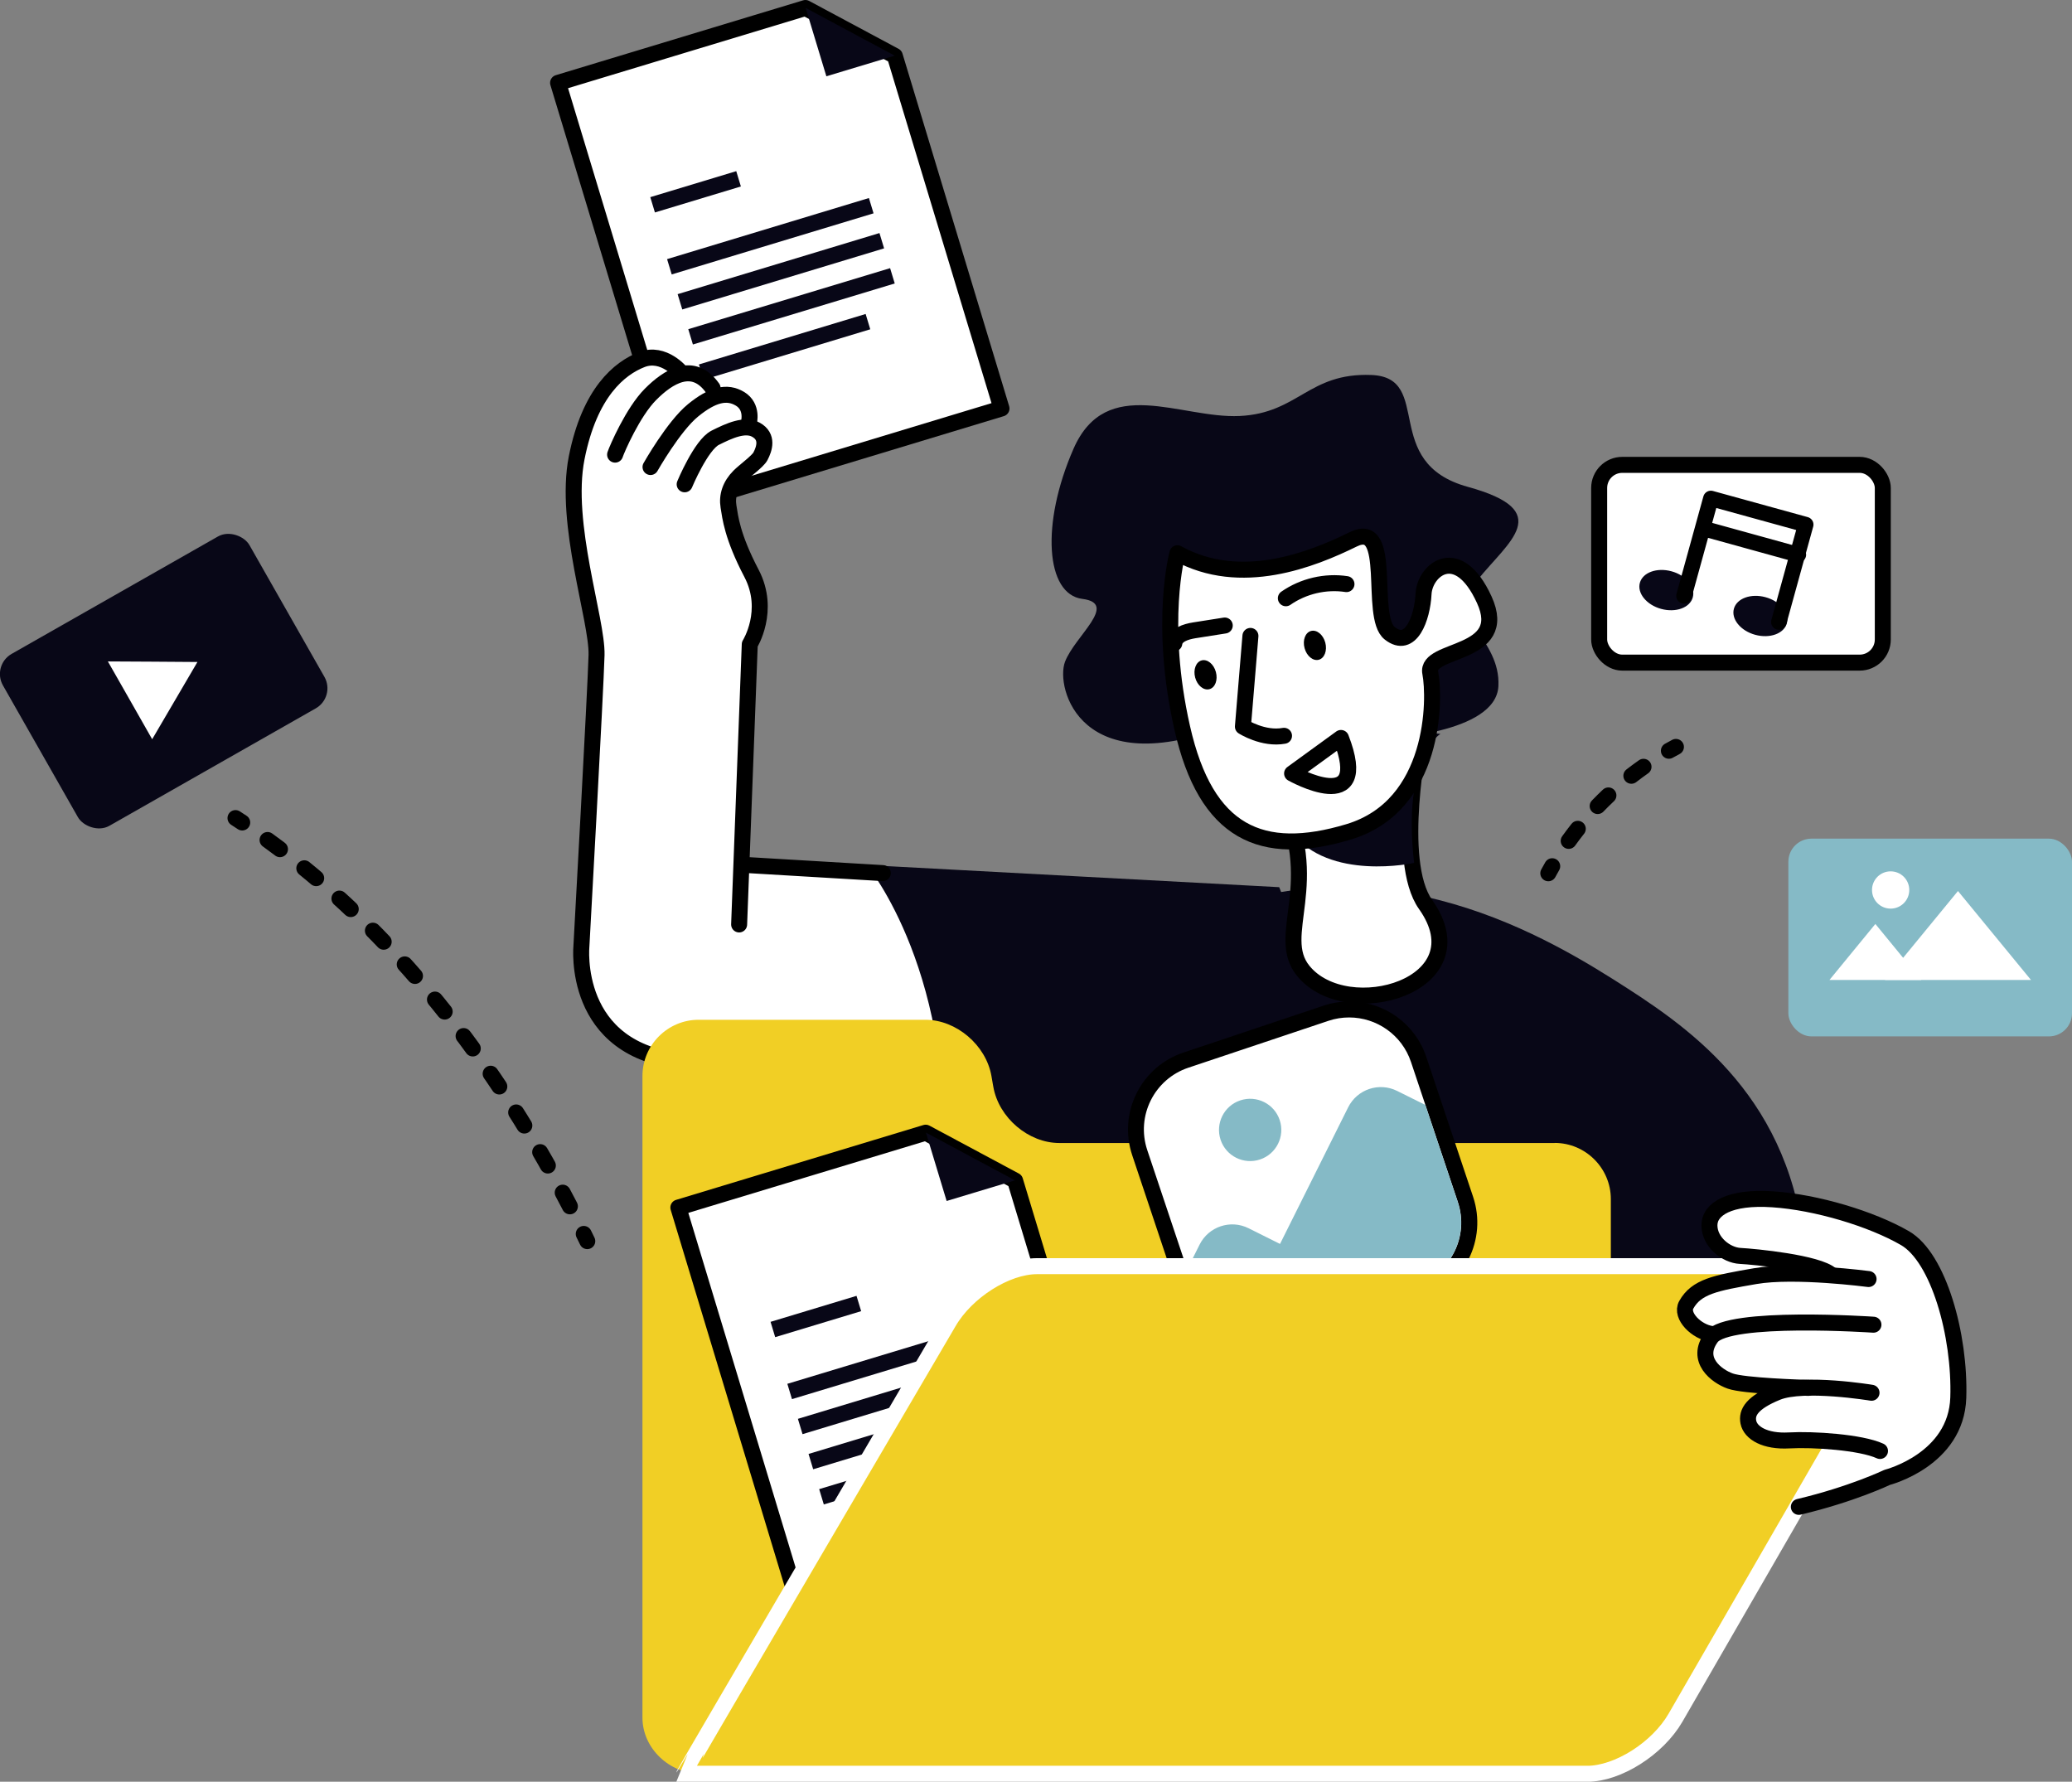
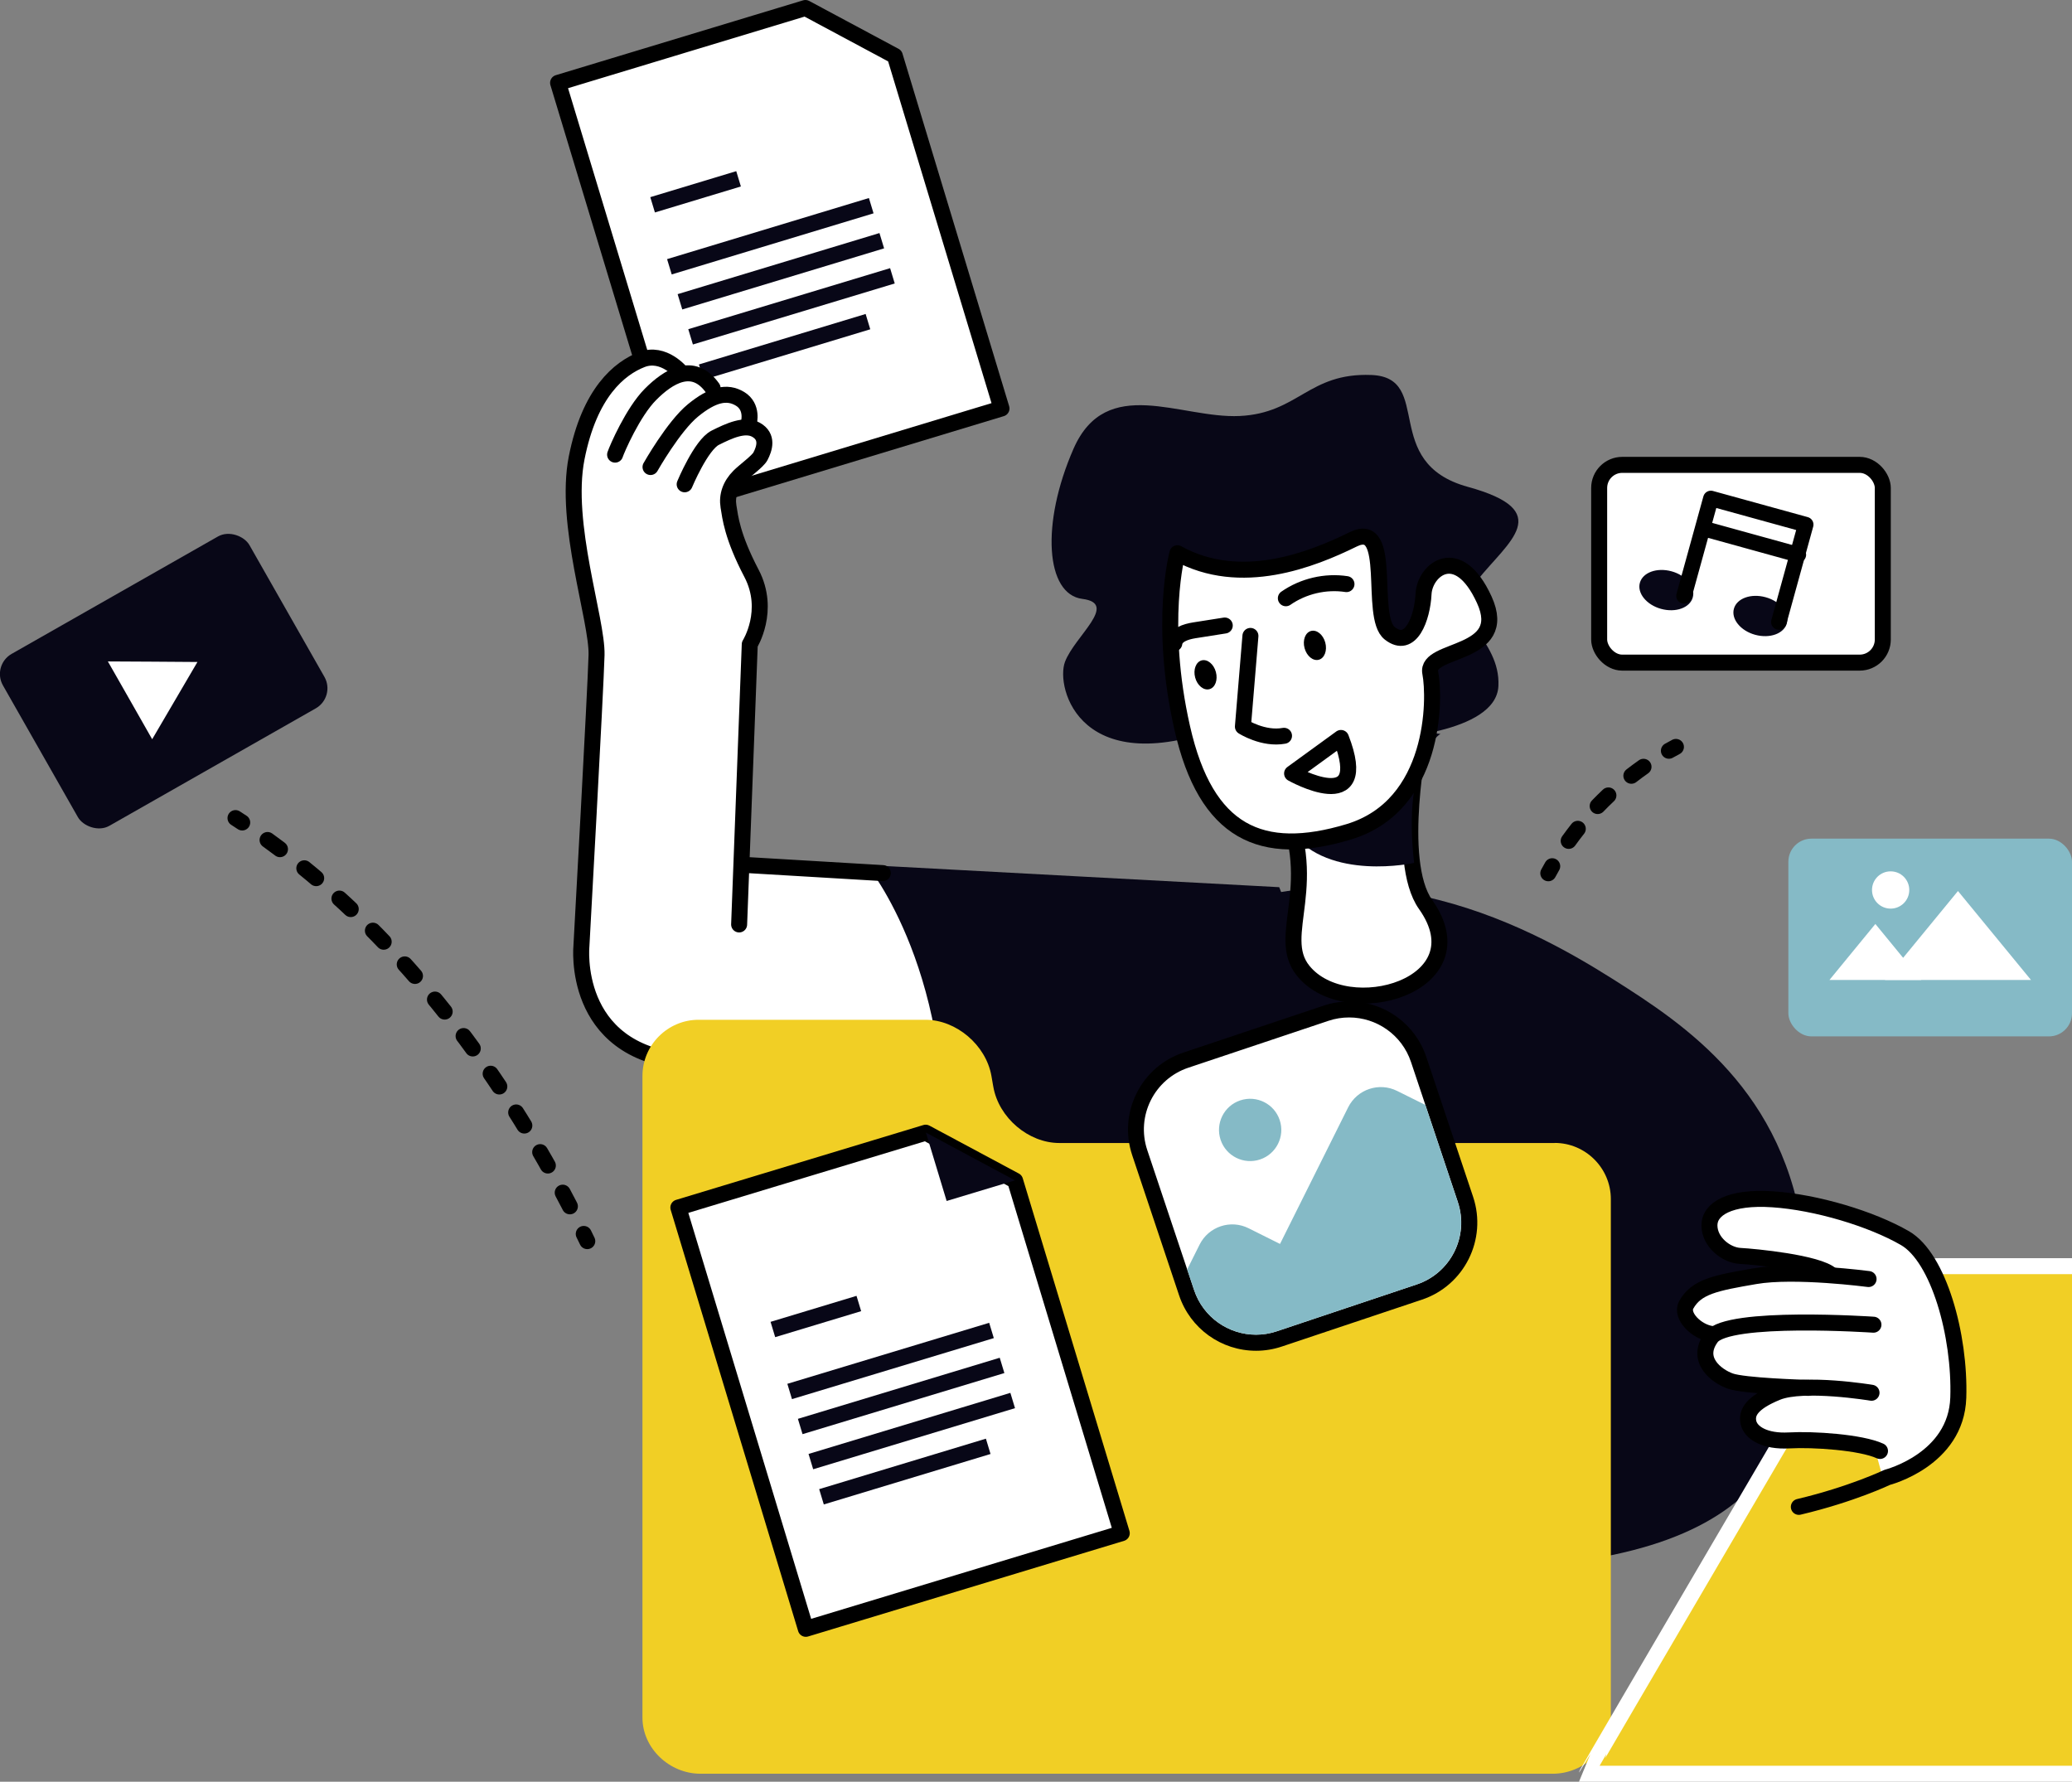
<svg xmlns="http://www.w3.org/2000/svg" id="_Layer_" data-name="&amp;lt;Layer&amp;gt;" viewBox="0 0 259.11 222.8">
  <rect x="0" y="0" width="259.11" height="222.8" fill="#808080" stroke="none" />
  <defs>
    <style>
      .cls-1, .cls-2 {
        fill: #f1cf25;
      }

      .cls-3, .cls-4 {
        fill: #fff;
      }

      .cls-5 {
        fill: #080717;
      }

      .cls-6 {
        fill: #85bac6;
      }

      .cls-7 {
        stroke: #080717;
      }

      .cls-7, .cls-4, .cls-8, .cls-9, .cls-10, .cls-2 {
        stroke-width: 2px;
      }

      .cls-7, .cls-8, .cls-9, .cls-11, .cls-10 {
        fill: none;
      }

      .cls-4, .cls-8, .cls-9, .cls-11, .cls-10 {
        stroke: #000;
        stroke-linecap: round;
        stroke-linejoin: round;
      }

      .cls-9 {
        stroke-dasharray: 0 0 1.93 3.87;
      }

      .cls-11 {
        stroke-width: 1.94px;
      }

      .cls-10 {
        stroke-dasharray: 0 0 1.89 3.78;
      }

      .cls-2 {
        stroke: #fff;
      }
    </style>
  </defs>
  <path class="cls-3" d="m230.09,177.66l-4.66,9.87s9.75-1.44,12.08-4.1c2.33-2.66-7.43-5.76-7.43-5.76Z" />
  <g>
    <polygon class="cls-4" points="100.72 1 111.9 6.99 125.24 51.08 85.73 63.04 69.79 10.36 100.72 1" />
    <line class="cls-7" x1="81.61" y1="25.61" x2="92.36" y2="22.36" />
    <line class="cls-7" x1="83.71" y1="33.36" x2="108.95" y2="25.72" />
    <line class="cls-7" x1="85.03" y1="37.74" x2="110.27" y2="30.1" />
    <line class="cls-7" x1="86.36" y1="42.12" x2="111.6" y2="34.49" />
    <line class="cls-7" x1="87.69" y1="46.53" x2="108.54" y2="40.22" />
-     <polyline class="cls-5" points="100.75 .99 103.34 9.54 111.89 6.96" />
  </g>
  <path class="cls-3" d="m122.59,134.1l-11.72-25.1c-.07-.18-.24-.31-.44-.32l-16.85-1c-.13,0-.25.04-.35.11l1.03-27.07c.43-.75,2.51-4.78.17-9.25-2.47-4.71-3.51-7.03-3.72-8.27-.2-1.2.21-2.35,1.19-3.33.65-.65,2.82-2.02,3.43-2.35.96-.52,1.54-1.71,1.32-2.72-.09-.43-.48-1.43-2.08-1.54-.2-.01-.4-.02-.59-.03.07-.06.12-.13.15-.23.23-.82.24-2.61-1.33-3.56-.93-.56-1.93-.7-3.02-.43-.04-.28-.17-.61-.27-.76-.89-1.26-1.95-1.95-3.15-2.05-.27-.03-.55,0-.84.03-.47-.53-2.68-2.82-5.47-1.72-2.94,1.16-6.79,4.29-8.44,12.67-1.06,5.39.31,12.23,1.42,17.73.59,2.94,1.1,5.47,1.06,6.99-.11,4.34-1.48,35.92-1.55,36.38-.02.24-.55,5.85,3.06,10.22,2.3,2.79,5.75,4.4,10.25,4.8,2.03.18,4.34.26,6.81.26,14.68,0,29.29,1.25,29.53,1.22.15-.02.45-.53.4-.67Z" />
  <path class="cls-8" d="m85.23,46.65s-2.22-2.77-4.99-1.68c-2.76,1.08-6.51,4.08-8.13,12.3-1.62,8.22,2.6,20.21,2.49,24.64-.12,4.43-1.89,36.35-1.89,36.35,0,0-1.35,13.21,12.85,14.48,14.2,1.26,41.91-2.51,41.91-2.51" />
  <path class="cls-5" d="m159.97,110.94l-51.57-2.77s11.52,13.81,9.4,40.01c-.56,6.95,37.73-3.99,37.73-3.99,0,0,13.32-11.31,4.44-33.25Z" />
  <path class="cls-5" d="m122.37,153.51s2.66-27.93,26.6-38.57c23.94-10.64,45.23,2.66,54.54,8.65,9.31,5.99,21.47,15.15,22.37,35.18s-2.42,35.99-39,37.32c-36.58,1.33-65.18,0-65.18,0l.66-42.57Z" />
  <path class="cls-1" d="m194.42,142.93h-61.95c-3.86,0-7.57-3.16-8.25-7.02l-.05-.27-.19-1.1c-.68-3.86-4.4-7.02-8.25-7.02h-28.37c-3.86,0-7.02,3.16-7.02,7.02v80.24c0,3.86,3.39,7.02,7.25,7.02h106.6c3.86,0,7.25-3.16,7.25-7.02v-64.84c0-3.86-3.16-7.02-7.02-7.02Z" />
  <g>
    <rect class="cls-5" x="2.74" y="72.81" width="35.47" height="24.73" rx="2.89" ry="2.89" transform="translate(-39.45 21.27) rotate(-29.64)" />
    <polygon class="cls-3" points="24.69 82.78 21.86 87.61 19.03 92.44 16.26 87.57 13.49 82.71 19.09 82.74 24.69 82.78" />
  </g>
  <g>
    <rect class="cls-6" x="223.64" y="104.87" width="35.47" height="24.73" rx="2.89" ry="2.89" />
    <g>
      <polygon class="cls-3" points="234.52 115.54 228.78 122.54 240.26 122.54 234.52 115.54" />
      <polygon class="cls-3" points="244.85 111.42 235.72 122.54 253.98 122.54 244.85 111.42" />
    </g>
    <path class="cls-3" d="m238.76,111.29c0,1.29-1.04,2.33-2.33,2.33s-2.33-1.04-2.33-2.33,1.04-2.33,2.33-2.33,2.33,1.04,2.33,2.33Z" />
  </g>
  <g>
    <path class="cls-4" d="m177.63,91.95s-3.24,15.67.64,21.15c7.16,10.1-9.81,15.04-15.29,8.31-3.69-4.53,2.68-10.96-3.09-22.23-5.77-11.27,17.75-7.23,17.75-7.23Z" />
    <path class="cls-5" d="m180.14,91.76s-4.82,2.91-3.3,16.14c0,.02-10.66,2.34-15.33-3.85.81-1.95.99-4.24-.64-6.83-5.03-7.97,19.28-5.45,19.28-5.45Z" />
    <path class="cls-5" d="m173.04,92.36s14.04-.55,14.34-6.56c.3-6.01-6.5-8.39-2.63-13.25,3.88-4.86,9.83-8.64-1.19-11.67-11.02-3.03-4.2-13.68-12.07-13.99-7.88-.3-9.1,4.78-16.48,5.13-7.38.34-16.67-5.26-20.77,4.11-4.1,9.37-3.48,18.18,1.11,18.76,4.58.58-.95,4.65-2.17,7.87-1.22,3.22,1.9,15.26,20.53,7.85,18.63-7.41,10.74,1.6,19.33,1.76Z" />
    <path class="cls-4" d="m147.24,69.18s-2.38,8.66.6,21.84c2.98,13.18,9.92,16.27,20.81,13,10.89-3.27,10.84-16.66,10.21-19.88-.64-3.22,10.03-1.99,6.75-9.15-3.28-7.17-7.44-3.74-7.59-.73-.15,3.01-1.59,7.01-4.23,4.93-2.65-2.08.53-14.25-4.56-11.75-5.09,2.5-14.05,6.13-21.98,1.75Z" />
    <path class="cls-8" d="m167.69,92.28l-6.11,4.44s10.03,5.64,6.11-4.44Z" />
    <path class="cls-8" d="m156.37,79.52l-.94,11.34s2.55,1.63,5.14,1.15" />
    <path class="cls-8" d="m160.8,74.81c2.18-1.52,4.95-2.17,7.58-1.77" />
    <path class="cls-8" d="m153.16,78.22c-1.27.2-2.54.4-3.81.6-1.06.17-2.36.57-2.5,1.63" />
    <path d="m163.14,81.05c.27.99,1.06,1.64,1.78,1.45.71-.19,1.08-1.15.81-2.15-.27-.99-1.06-1.64-1.78-1.45s-1.08,1.15-.81,2.15Z" />
    <path d="m149.46,84.73c.27.99,1.06,1.64,1.78,1.45s1.08-1.15.81-2.15c-.27-.99-1.06-1.64-1.78-1.45-.71.19-1.08,1.15-.81,2.15Z" />
  </g>
  <line class="cls-8" x1="110.4" y1="109.18" x2="93.55" y2="108.18" />
  <path class="cls-8" d="m76.92,56.85c.22-.67,2.22-5.32,4.43-7.54s5.32-4.21,7.76-.78" />
  <path class="cls-8" d="m81.35,58.4s2.88-5.1,5.32-7.09,4.25-2.42,5.87-1.44c1.66,1,1.11,2.99,1.11,2.99" />
  <path class="cls-8" d="m85.62,60.56s2.05-4.93,3.82-5.82c1.77-.89,3.71-1.77,5.1-1,1.56.87,1.05,2.38.55,3.33-.33.62-1.96,1.79-2.66,2.49-1.11,1.11-1.55,2.44-1.33,3.77s.44,3.71,2.88,8.37c2.44,4.66-.22,8.87-.22,8.87l-1.33,35.03" />
  <g>
    <g>
      <path class="cls-3" d="m157.06,167.9c-3.94,0-7.43-2.51-8.68-6.25l-5.85-17.51c-.78-2.32-.6-4.8.49-6.99,1.09-2.19,2.97-3.82,5.29-4.59l17.51-5.86c.94-.32,1.92-.47,2.9-.47,3.94,0,7.43,2.51,8.68,6.25l5.86,17.51c1.6,4.79-.99,9.98-5.78,11.58l-17.51,5.86c-.94.32-1.92.47-2.9.47Z" />
      <path d="m168.72,127.23c3.41,0,6.59,2.16,7.73,5.57l5.86,17.51c1.43,4.27-.88,8.89-5.15,10.31l-17.51,5.86c-.86.29-1.73.42-2.59.42-3.41,0-6.59-2.16-7.73-5.57l-5.86-17.51c-1.43-4.27.88-8.89,5.15-10.31l17.51-5.86c.86-.29,1.73-.42,2.59-.42m0-2h0c-1.09,0-2.18.18-3.22.53l-17.51,5.86c-2.57.86-4.65,2.67-5.86,5.1-1.21,2.43-1.4,5.18-.54,7.75l5.86,17.51c1.39,4.15,5.26,6.93,9.63,6.93,1.09,0,2.18-.18,3.22-.53l17.51-5.86c5.31-1.77,8.18-7.54,6.41-12.85l-5.86-17.51c-1.39-4.15-5.25-6.93-9.63-6.93h0Z" />
    </g>
    <path class="cls-6" d="m160.03,140.06c.68,2.04-.42,4.25-2.46,4.93-2.04.68-4.25-.42-4.93-2.46s.42-4.25,2.46-4.93c2.04-.68,4.25.42,4.93,2.46Z" />
    <path class="cls-6" d="m182.3,150.31l-4.06-12.14-3.52-1.75c-2.26-1.13-5-.21-6.13,2.05l-8.52,17.08-3.93-1.96c-2.26-1.13-5-.21-6.13,2.05l-1.55,3.1.87,2.59c1.14,3.41,4.32,5.57,7.73,5.57.86,0,1.73-.14,2.58-.42l17.51-5.86c4.27-1.43,6.57-6.05,5.14-10.31Z" />
  </g>
  <g>
    <rect class="cls-4" x="199.98" y="58.13" width="35.47" height="24.73" rx="2.89" ry="2.89" />
    <g>
      <path class="cls-5" d="m211.69,74.7c-.36,1.3-2.13,1.94-3.96,1.44-1.83-.5-3.02-1.97-2.66-3.26.36-1.3,2.13-1.94,3.96-1.44,1.83.5,3.02,1.97,2.66,3.26Z" />
      <path class="cls-5" d="m223.45,77.94c-.36,1.3-2.13,1.94-3.96,1.44-1.83-.5-3.02-1.97-2.66-3.26.36-1.3,2.13-1.94,3.96-1.44,1.83.5,3.02,1.97,2.66,3.26Z" />
      <polyline class="cls-11" points="210.59 74.51 213.95 62.33 225.81 65.6 222.45 77.78" />
      <line class="cls-11" x1="213.67" y1="66.27" x2="224.89" y2="69.37" />
    </g>
  </g>
  <g>
    <polygon class="cls-4" points="115.76 141.64 126.94 147.63 140.28 191.72 100.77 203.68 84.83 151 115.76 141.64" />
    <line class="cls-7" x1="96.65" y1="166.25" x2="107.4" y2="163" />
    <line class="cls-7" x1="98.75" y1="174" x2="123.99" y2="166.37" />
    <line class="cls-7" x1="100.07" y1="178.38" x2="125.31" y2="170.74" />
    <line class="cls-7" x1="101.4" y1="182.77" x2="126.64" y2="175.13" />
    <line class="cls-7" x1="102.73" y1="187.17" x2="123.58" y2="180.86" />
    <polyline class="cls-5" points="115.79 141.63 118.38 150.18 126.93 147.6" />
  </g>
-   <path class="cls-2" d="m198.46,221.8h-112.88c0-.12,33.04-56.45,33.04-56.45,2.23-3.86,7.21-7.02,11.07-7.02h105.41c3.86,0,5.19,3.16,2.97,7.02l-28.54,49.44c-2.23,3.86-7.21,7.02-11.07,7.02Z" />
+   <path class="cls-2" d="m198.46,221.8c0-.12,33.04-56.45,33.04-56.45,2.23-3.86,7.21-7.02,11.07-7.02h105.41c3.86,0,5.19,3.16,2.97,7.02l-28.54,49.44c-2.23,3.86-7.21,7.02-11.07,7.02Z" />
  <g>
    <path class="cls-3" d="m210.38,162.9c1.42-2.56,4.11-3.02,9-3.86,1.83-.31,4.21-.35,6.5-.28-2.69-.65-6.47-1.06-8.28-1.16-2.04-.11-4.35-1.98-4.38-4.33-.01-.85.34-1.63,1-2.25,1.38-1.28,3.97-1.83,7.52-1.6,5.41.36,12.47,2.44,16.78,4.94,4.46,2.58,7.18,12.65,6.94,20.43-.26,8.1-9.21,10.46-9.3,10.48-.05.01-.09.02-.14.02-.25,0-.47-.16-.54-.4l-.84-3.04c-2.39-.97-7.94-1.34-10.87-1.17-3.51.2-5.37-1.22-5.67-2.72-.41-2.02,1.5-3.27,3.27-4.07-2.2-.14-4.29-.35-5.17-.66-1.24-.43-2.85-1.5-3.34-3.06-.21-.68-.27-1.72.51-2.95-1.22-.36-2.38-1.24-2.92-2.28-.37-.72-.4-1.44-.07-2.03Z" />
    <g>
      <path class="cls-8" d="m229.01,159.42c-1.68-1.52-9.63-2.28-11.39-2.37-1.76-.09-3.83-1.73-3.85-3.79-.03-2.06,2.48-3.66,7.92-3.29,5.43.36,12.34,2.43,16.54,4.86,4.2,2.43,6.91,12.16,6.66,19.94-.25,7.78-8.89,9.97-8.89,9.97,0,0-4.39,2.11-11.05,3.69" />
      <path class="cls-8" d="m233.67,159.94s-9.26-1.22-14.19-.36c-4.93.85-7.34,1.3-8.61,3.59-.75,1.35,1.27,3.4,3.24,3.65" />
      <path class="cls-8" d="m234.28,165.65s-18.19-1.24-20.27,1.57.64,4.87,2.37,5.48c1.73.61,9.04.83,9.75.85" />
      <path class="cls-8" d="m234.04,174.16s-8.49-1.4-11.79-.06c-3.15,1.28-3.86,2.52-3.61,3.74.27,1.35,2.09,2.45,5.09,2.28,3-.17,8.97.22,11.37,1.32" />
    </g>
  </g>
  <g>
    <path class="cls-8" d="m193.62,109.2c.16-.29.32-.59.49-.88" />
    <path class="cls-10" d="m196.17,105.15c2.94-4.1,6.65-7.61,10.93-10.31" />
    <path class="cls-8" d="m208.7,93.88c.29-.16.58-.32.88-.48" />
  </g>
  <g>
    <path class="cls-8" d="m29.45,102.3c.28.18.56.36.84.55" />
    <path class="cls-9" d="m33.46,105.04c15.22,11.01,28.58,27.41,38.68,47.52" />
    <path class="cls-8" d="m73,154.3c.15.3.29.6.44.9" />
  </g>
</svg>